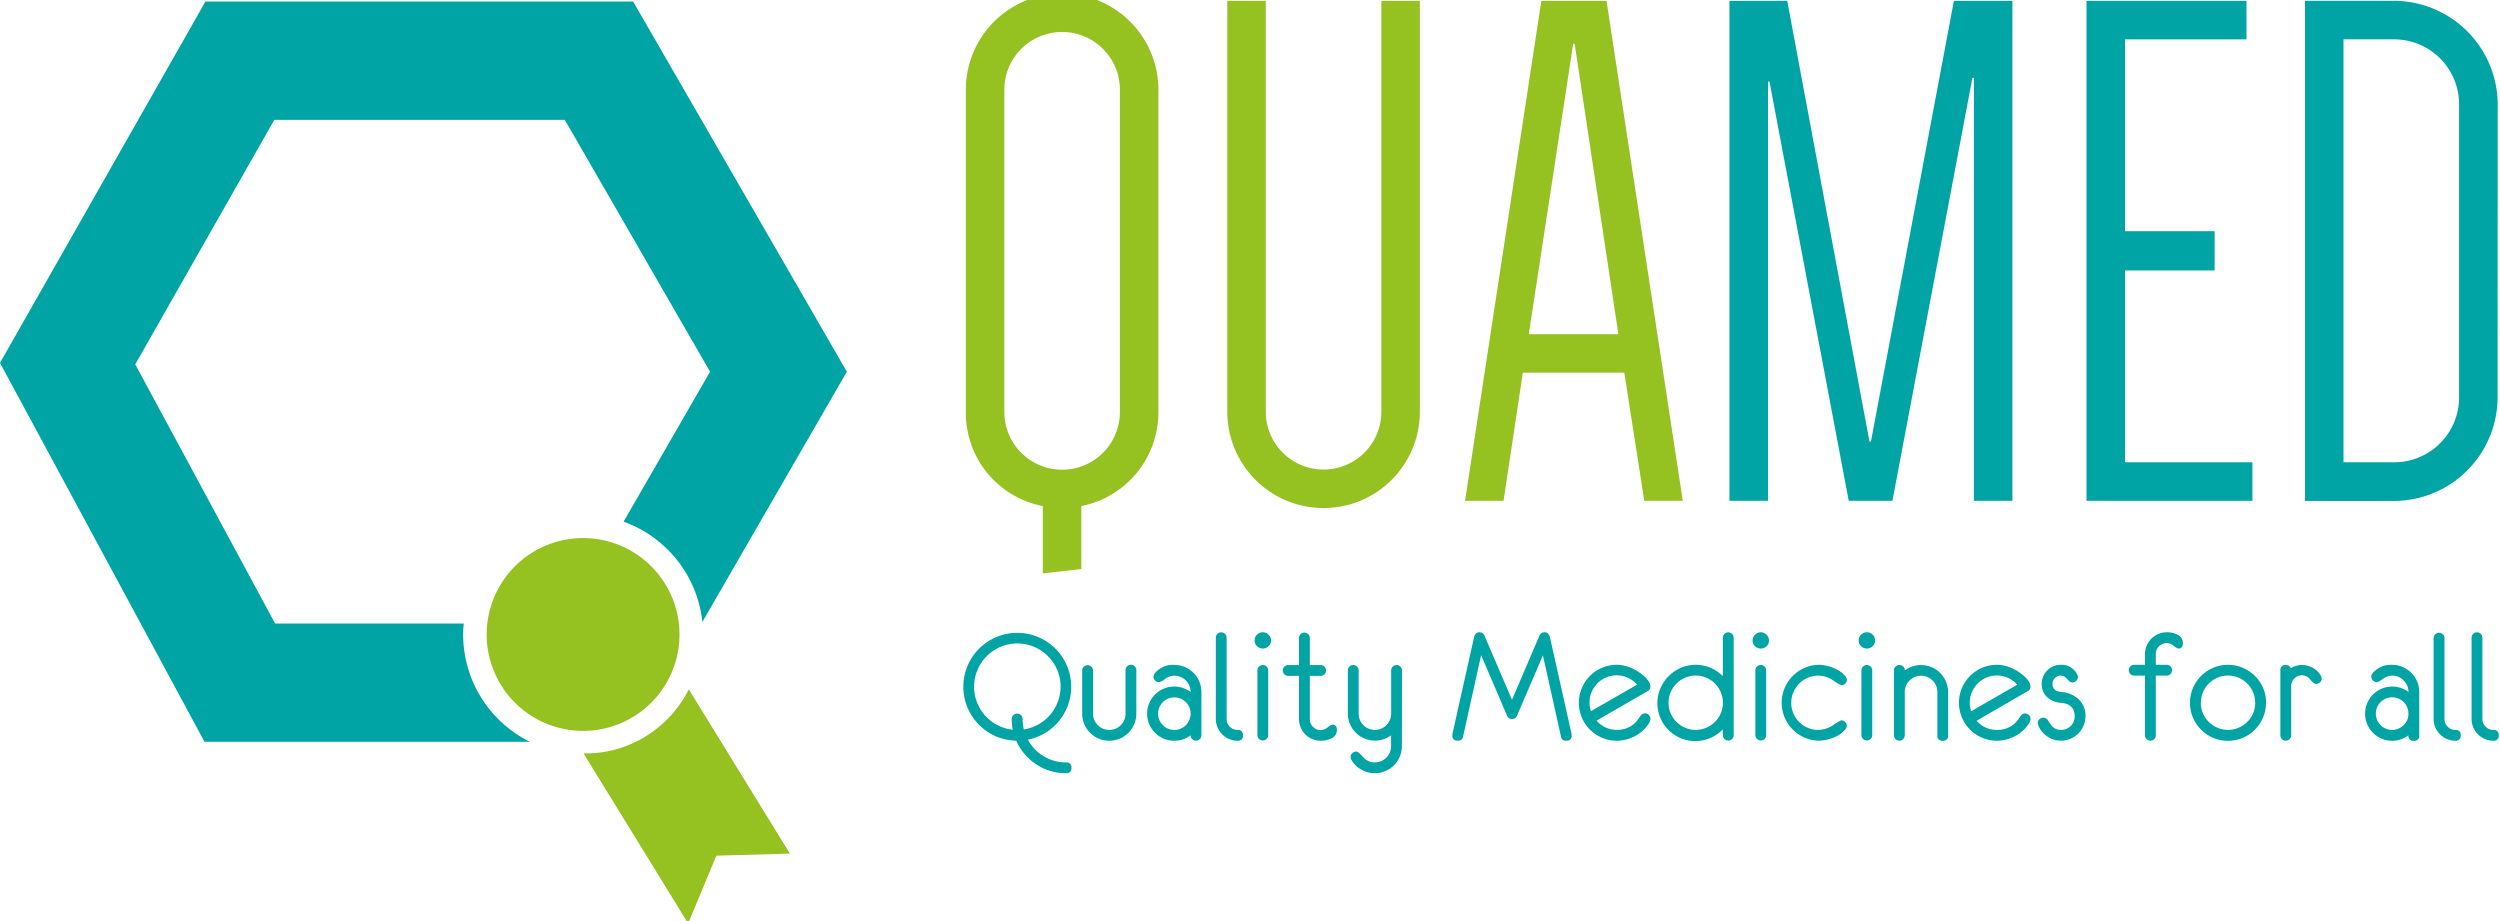
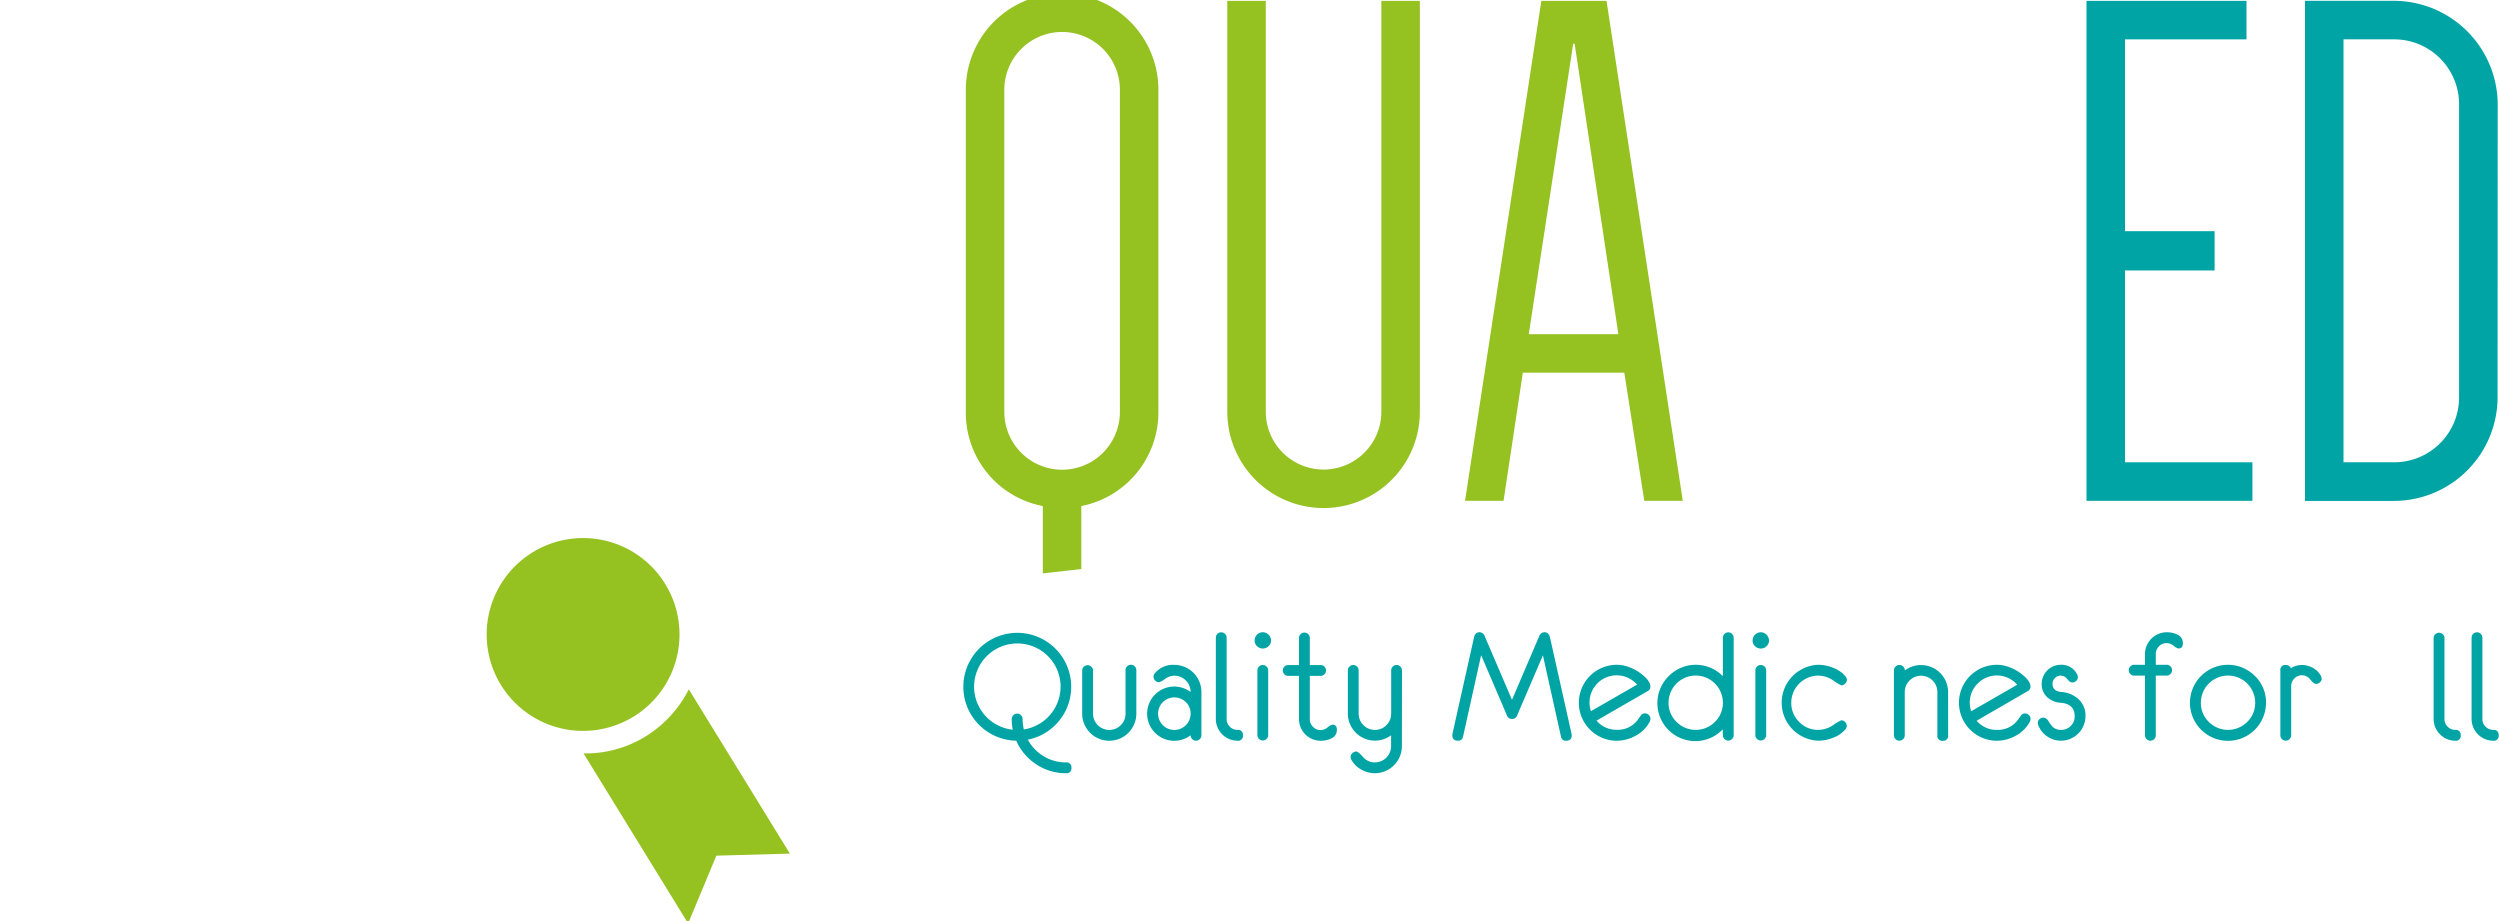
<svg xmlns="http://www.w3.org/2000/svg" id="Calque_1" data-name="Calque 1" viewBox="0 0 578 213">
  <defs>
    <style>.cls-1{fill:#00a4a5;}.cls-2{fill:#95c121;}</style>
  </defs>
  <title>Plan de travail 1</title>
  <path class="cls-1" d="M247.71,177.51a1.11,1.11,0,0,1-1.26,1.26,12.24,12.24,0,0,1-6.86-2.05,12.39,12.39,0,0,1-4.63-5.47,12.47,12.47,0,1,1,2.68-.24,9.91,9.91,0,0,0,3.68,3.84,9.77,9.77,0,0,0,5.13,1.42,1.11,1.11,0,0,1,1.26,1.24m-2.5-18.8a10,10,0,1,0-11.06,10,12.51,12.51,0,0,1-.24-2.46,1.26,1.26,0,0,1,2.52,0,10.64,10.64,0,0,0,.28,2.4,10.05,10.05,0,0,0,8.5-9.92" />
  <path class="cls-1" d="M262.72,165a6.26,6.26,0,0,1-12.52,0V154.94a1.26,1.26,0,0,1,2.51,0V165a3.76,3.76,0,0,0,3.75,3.76,3.65,3.65,0,0,0,2.66-1.1,3.61,3.61,0,0,0,1.1-2.66V154.94a1.25,1.25,0,0,1,2.5,0Z" />
  <path class="cls-1" d="M277.77,170a1.25,1.25,0,1,1-2.5,0,6.27,6.27,0,1,1,0-10,3.77,3.77,0,0,0-3.75-3.78,3.87,3.87,0,0,0-2.19.76,4.15,4.15,0,0,1-1.35.76,1.26,1.26,0,0,1-.91-.39,1.27,1.27,0,0,1-.38-.91,1.4,1.4,0,0,1,.39-.88,5.48,5.48,0,0,1,4.44-1.84,6.27,6.27,0,0,1,6.25,6.27Zm-2.5-5a3.59,3.59,0,0,0-1.1-2.66,3.76,3.76,0,1,0-5.32,5.32,3.76,3.76,0,0,0,6.42-2.66" />
  <path class="cls-1" d="M287.36,170a1.11,1.11,0,0,1-1.26,1.26,5.05,5.05,0,0,1-5-5V147.44a1.25,1.25,0,1,1,2.5,0v18.79a2.44,2.44,0,0,0,.74,1.78,2.39,2.39,0,0,0,1.76.74,1.11,1.11,0,0,1,1.26,1.25" />
  <path class="cls-1" d="M293.86,148.08a1.78,1.78,0,0,1-.56,1.32,1.92,1.92,0,0,1-2.67,0,1.74,1.74,0,0,1-.56-1.32,1.88,1.88,0,0,1,3.23-1.33,1.83,1.83,0,0,1,.56,1.33m-.65,6.87v15a1.25,1.25,0,1,1-2.5,0V155a1.25,1.25,0,0,1,2.5,0" />
  <path class="cls-1" d="M309.08,168.81a2.07,2.07,0,0,1-1.31,1.93,5.45,5.45,0,0,1-2.44.52,5,5,0,0,1-5-5v-10h-2.5a1.25,1.25,0,1,1,0-2.5h2.5v-6.26a1.25,1.25,0,1,1,2.5,0v6.26h2.5a1.25,1.25,0,1,1,0,2.5h-2.5v10a2.4,2.4,0,0,0,.74,1.78,2.36,2.36,0,0,0,1.77.75,2.55,2.55,0,0,0,1.62-.63,2.37,2.37,0,0,1,1.14-.62c.67,0,1,.43,1,1.3" />
  <path class="cls-1" d="M324.12,172.51a6.28,6.28,0,0,1-6.26,6.26,6.3,6.3,0,0,1-3.12-.84,5.6,5.6,0,0,1-2.29-2.26,1.53,1.53,0,0,1-.19-.67,1.12,1.12,0,0,1,.4-.87,1.32,1.32,0,0,1,.91-.38c.28,0,.81.42,1.56,1.26a3.53,3.53,0,0,0,2.73,1.26,3.76,3.76,0,0,0,3.76-3.76V170a6.27,6.27,0,0,1-10-5V155a1.25,1.25,0,1,1,2.5,0v10a3.76,3.76,0,1,0,7.52,0V155a1.25,1.25,0,1,1,2.5,0Z" />
  <path class="cls-1" d="M363.38,170.05c0,.8-.44,1.21-1.3,1.21a1.1,1.1,0,0,1-1.19-1l-4.17-18.75-5.89,13.74a1.28,1.28,0,0,1-2.49,0l-5.9-13.77-4.17,18.77a1.11,1.11,0,0,1-1.19,1c-.86,0-1.29-.41-1.29-1.21a1.06,1.06,0,0,1,0-.31l5-22.35c.17-.8.6-1.21,1.28-1.21a1.35,1.35,0,0,1,1.23,1l6.27,14.63,6.26-14.63a1.35,1.35,0,0,1,1.23-1c.68,0,1.11.41,1.3,1.21l5,22.35a1.06,1.06,0,0,1,0,.31" />
  <path class="cls-1" d="M381.58,166.22a1.5,1.5,0,0,1-.17.66,7.85,7.85,0,0,1-3.18,3.18,9,9,0,0,1-4.42,1.2,8.78,8.78,0,0,1,0-17.56,8.23,8.23,0,0,1,2.71.49,10.38,10.38,0,0,1,3.13,1.76c1.28,1,1.92,1.94,1.92,2.83a1.11,1.11,0,0,1-.62,1l-11.83,6.83a6,6,0,0,0,4.69,2.12,5.75,5.75,0,0,0,4.72-2.15c.15-.22.39-.54.72-1a1.21,1.21,0,0,1,1.94-.29,1.16,1.16,0,0,1,.39.88m-3.08-7.88a6.27,6.27,0,0,0-11,4.13,6.12,6.12,0,0,0,.33,2Z" />
  <path class="cls-1" d="M400.83,170a1.25,1.25,0,0,1-2.45.32,9.19,9.19,0,0,1-.07-1.7,8.77,8.77,0,1,1-12.45-12.35,8.76,8.76,0,0,1,12.47.07v-8.89a1.25,1.25,0,1,1,2.5,0Zm-2.5-7.53a6.28,6.28,0,0,0-12.56,0,6.09,6.09,0,0,0,1.85,4.44,6.25,6.25,0,0,0,8.86,0,6.09,6.09,0,0,0,1.85-4.44" />
  <path class="cls-1" d="M409,148.08a1.75,1.75,0,0,1-.57,1.32,1.83,1.83,0,0,1-1.33.54,1.87,1.87,0,0,1-1.34-.54,1.78,1.78,0,0,1-.56-1.32,1.93,1.93,0,0,1,1.9-1.9,1.95,1.95,0,0,1,1.9,1.9m-.66,6.87v15a1.25,1.25,0,1,1-2.5,0V155a1.25,1.25,0,0,1,2.5,0" />
  <path class="cls-1" d="M427,157.15a1.24,1.24,0,0,1-.39.9,1.25,1.25,0,0,1-.91.4,12.63,12.63,0,0,1-1.86-1.13,6.24,6.24,0,0,0-3.44-1.12,6.28,6.28,0,0,0-6.26,6.27,6.11,6.11,0,0,0,1.83,4.44,6,6,0,0,0,4.43,1.84,6.22,6.22,0,0,0,3.43-1.11,11.1,11.1,0,0,1,1.87-1.11,1.2,1.2,0,0,1,.89.4,1.23,1.23,0,0,1,.39.89,1.44,1.44,0,0,1-.38.88,6.92,6.92,0,0,1-2.83,1.88,9.1,9.1,0,0,1-3.36.67,8.78,8.78,0,0,1,0-17.55,9.12,9.12,0,0,1,3.36.68,7,7,0,0,1,2.83,1.9,1.37,1.37,0,0,1,.4.87" />
-   <path class="cls-1" d="M433.52,148.08a1.78,1.78,0,0,1-.56,1.32,1.93,1.93,0,0,1-2.68,0,1.78,1.78,0,0,1-.56-1.32,1.9,1.9,0,0,1,3.8,0m-.66,6.87v15a1.25,1.25,0,1,1-2.5,0V155a1.25,1.25,0,1,1,2.5,0" />
  <path class="cls-1" d="M450.41,170a1.12,1.12,0,0,1-1.26,1.27,1.11,1.11,0,0,1-1.23-1.27V160a3.77,3.77,0,0,0-7.54,0v10a1.25,1.25,0,1,1-2.5,0V155a1.26,1.26,0,0,1,2.52,0,6.26,6.26,0,0,1,10,5Z" />
  <path class="cls-1" d="M469.47,166.22a1.53,1.53,0,0,1-.18.66,7.85,7.85,0,0,1-3.18,3.18,9,9,0,0,1-4.42,1.2,8.78,8.78,0,0,1,0-17.56,8.23,8.23,0,0,1,2.71.49,10.38,10.38,0,0,1,3.13,1.76c1.28,1,1.92,1.94,1.92,2.83a1.11,1.11,0,0,1-.62,1L457,166.63a6,6,0,0,0,4.69,2.12,5.75,5.75,0,0,0,4.72-2.15c.15-.22.39-.54.72-1a1.21,1.21,0,0,1,1.94-.29,1.17,1.17,0,0,1,.4.88m-3.09-7.88a6.23,6.23,0,0,0-9.13-.29,6.23,6.23,0,0,0-1.51,6.42Z" />
  <path class="cls-1" d="M482.16,165.62a5.67,5.67,0,0,1-5.65,5.63,5.59,5.59,0,0,1-3.21-1,5.38,5.38,0,0,1-2.06-2.62,1.35,1.35,0,0,1-.1-.5,1.12,1.12,0,0,1,.4-.87,1.35,1.35,0,0,1,.91-.35,1.38,1.38,0,0,1,1.09.74,13.75,13.75,0,0,0,1,1.36,2.73,2.73,0,0,0,2,.74,3,3,0,0,0,2.21-.92,3,3,0,0,0,.92-2.21q0-2.87-3.22-3.14a5,5,0,0,1-3.13-1.28,4.06,4.06,0,0,1-1.28-3.11,4.42,4.42,0,0,1,4.4-4.39,4,4,0,0,1,3.78,2.18,1.6,1.6,0,0,1,.19.66,1.19,1.19,0,0,1-.4.89,1.33,1.33,0,0,1-.92.36c-.34,0-.73-.27-1.15-.8a1.94,1.94,0,0,0-1.51-.79,1.79,1.79,0,0,0-1.33.57,1.81,1.81,0,0,0-.56,1.32c0,1.13.66,1.76,2,1.89a6.64,6.64,0,0,1,4,1.65,5.19,5.19,0,0,1,1.63,4" />
  <path class="cls-1" d="M504.69,148.65c0,.85-.33,1.28-1,1.28a2.35,2.35,0,0,1-1.13-.62,2.54,2.54,0,0,0-1.63-.62,2.38,2.38,0,0,0-1.77.74,2.41,2.41,0,0,0-.74,1.75v2.52h2.51a1.25,1.25,0,1,1,0,2.5h-2.51V170a1.25,1.25,0,1,1-2.5,0V156.2h-2.5a1.25,1.25,0,1,1,0-2.5h2.5v-2.52a5.05,5.05,0,0,1,5-5,5.5,5.5,0,0,1,2.45.52,2.1,2.1,0,0,1,1.31,2" />
  <path class="cls-1" d="M523.9,162.47a8.79,8.79,0,1,1-2.58-6.2,8.43,8.43,0,0,1,2.58,6.2m-2.5,0a6.28,6.28,0,0,0-12.56,0,6.12,6.12,0,0,0,1.84,4.44,6.28,6.28,0,0,0,8.88,0,6.12,6.12,0,0,0,1.84-4.44" />
  <path class="cls-1" d="M536.78,156.89a1.16,1.16,0,0,1-.41.87,1.33,1.33,0,0,1-.91.36c-.33,0-.77-.32-1.31-1a2.44,2.44,0,0,0-1.92-1,2.42,2.42,0,0,0-1.77.74,2.45,2.45,0,0,0-.74,1.77V170a1.25,1.25,0,1,1-2.5,0V155a1.11,1.11,0,0,1,1.26-1.25,1.15,1.15,0,0,1,1.16.74,4.85,4.85,0,0,1,2.6-.74,5.13,5.13,0,0,1,2.53.69,4.49,4.49,0,0,1,1.82,1.82,1.67,1.67,0,0,1,.19.68" />
-   <path class="cls-1" d="M559.33,170a1.12,1.12,0,0,1-1.26,1.27,1.1,1.1,0,0,1-1.24-1.26,6.25,6.25,0,0,1-8.19-.58,6.27,6.27,0,0,1,4.43-10.7,6.11,6.11,0,0,1,3.76,1.26,3.64,3.64,0,0,0-1.11-2.67,3.6,3.6,0,0,0-2.65-1.11,3.84,3.84,0,0,0-2.18.76,4.05,4.05,0,0,1-1.36.76,1.33,1.33,0,0,1-1.29-1.3,1.36,1.36,0,0,1,.4-.88,5.46,5.46,0,0,1,4.43-1.84,6.28,6.28,0,0,1,6.26,6.27Zm-2.5-5a3.77,3.77,0,1,0-1.11,2.66,3.6,3.6,0,0,0,1.11-2.66" />
  <path class="cls-1" d="M568.91,170a1.11,1.11,0,0,1-1.26,1.26,5.05,5.05,0,0,1-5-5V147.44a1.26,1.26,0,0,1,2.51,0v18.79a2.4,2.4,0,0,0,.74,1.78,2.37,2.37,0,0,0,1.75.74,1.11,1.11,0,0,1,1.26,1.25" />
  <path class="cls-1" d="M577.69,170a1.11,1.11,0,0,1-1.26,1.26,5.05,5.05,0,0,1-5-5V147.44a1.25,1.25,0,1,1,2.5,0v18.79a2.44,2.44,0,0,0,.74,1.78,2.37,2.37,0,0,0,1.76.74,1.11,1.11,0,0,1,1.26,1.25" />
  <path class="cls-2" d="M223.3,20.75a22.26,22.26,0,1,1,44.52,0V95.24A22.09,22.09,0,0,1,250,117v14.56l-8.9,1V117A21.92,21.92,0,0,1,223.3,95.24Zm8.9,74.49a13.36,13.36,0,0,0,26.72,0V20.75a13.36,13.36,0,0,0-26.72,0Z" />
  <path class="cls-2" d="M328.27.2v95a22.26,22.26,0,1,1-44.52,0V.2h8.9v95a13.36,13.36,0,0,0,26.72,0V.2Z" />
  <path class="cls-2" d="M389.06,115.79h-8.9l-4.62-29.63H352.08l-4.46,29.63h-8.9L356.36.2h15.07ZM353.45,77.26h20.72L364.06,10.13h-.34Z" />
-   <polygon class="cls-1" points="437.53 115.79 427.43 115.79 409.1 18.86 408.76 18.86 408.76 115.79 399.85 115.79 399.85 0.2 413.21 0.2 432.22 102.09 432.56 102.09 451.74 0.2 465.27 0.2 465.27 115.79 456.37 115.79 456.37 18.01 456.02 18.01 437.53 115.79" />
  <polygon class="cls-1" points="491.3 9.1 491.3 53.45 512.02 53.45 512.02 62.53 491.3 62.53 491.3 106.88 520.76 106.88 520.76 115.79 482.4 115.79 482.4 0.2 519.39 0.2 519.39 9.1 491.3 9.1" />
  <path class="cls-1" d="M577.44,91.81a24,24,0,0,1-24,24H532.92V.19h20.55a24.05,24.05,0,0,1,24,24Zm-8.9-67.64A15,15,0,0,0,553.47,9.1H541.82v97.78h11.65a15,15,0,0,0,15.07-15.07Z" />
  <path class="cls-2" d="M159.25,159.37a27.06,27.06,0,0,1-8.93,10.2,26.31,26.31,0,0,1-14.87,4.62l-.53,0,24.18,39.31,6.52-15.67,17-.48Z" />
  <path class="cls-2" d="M157.1,146.68a22.29,22.29,0,1,1-22.29-22.28,22.29,22.29,0,0,1,22.29,22.28" />
-   <path class="cls-1" d="M146.38.36l49.41,85.58-33.4,57.84a27.75,27.75,0,0,0-18.22-23.17l20-34.67L130.59,27.72H63.41L31.27,84.24l32.34,59.92h43.61c-.08.83-.14,1.67-.14,2.53a27.7,27.7,0,0,0,15.45,24.82H47.29L0,83.9,47.5.35Z" />
</svg>